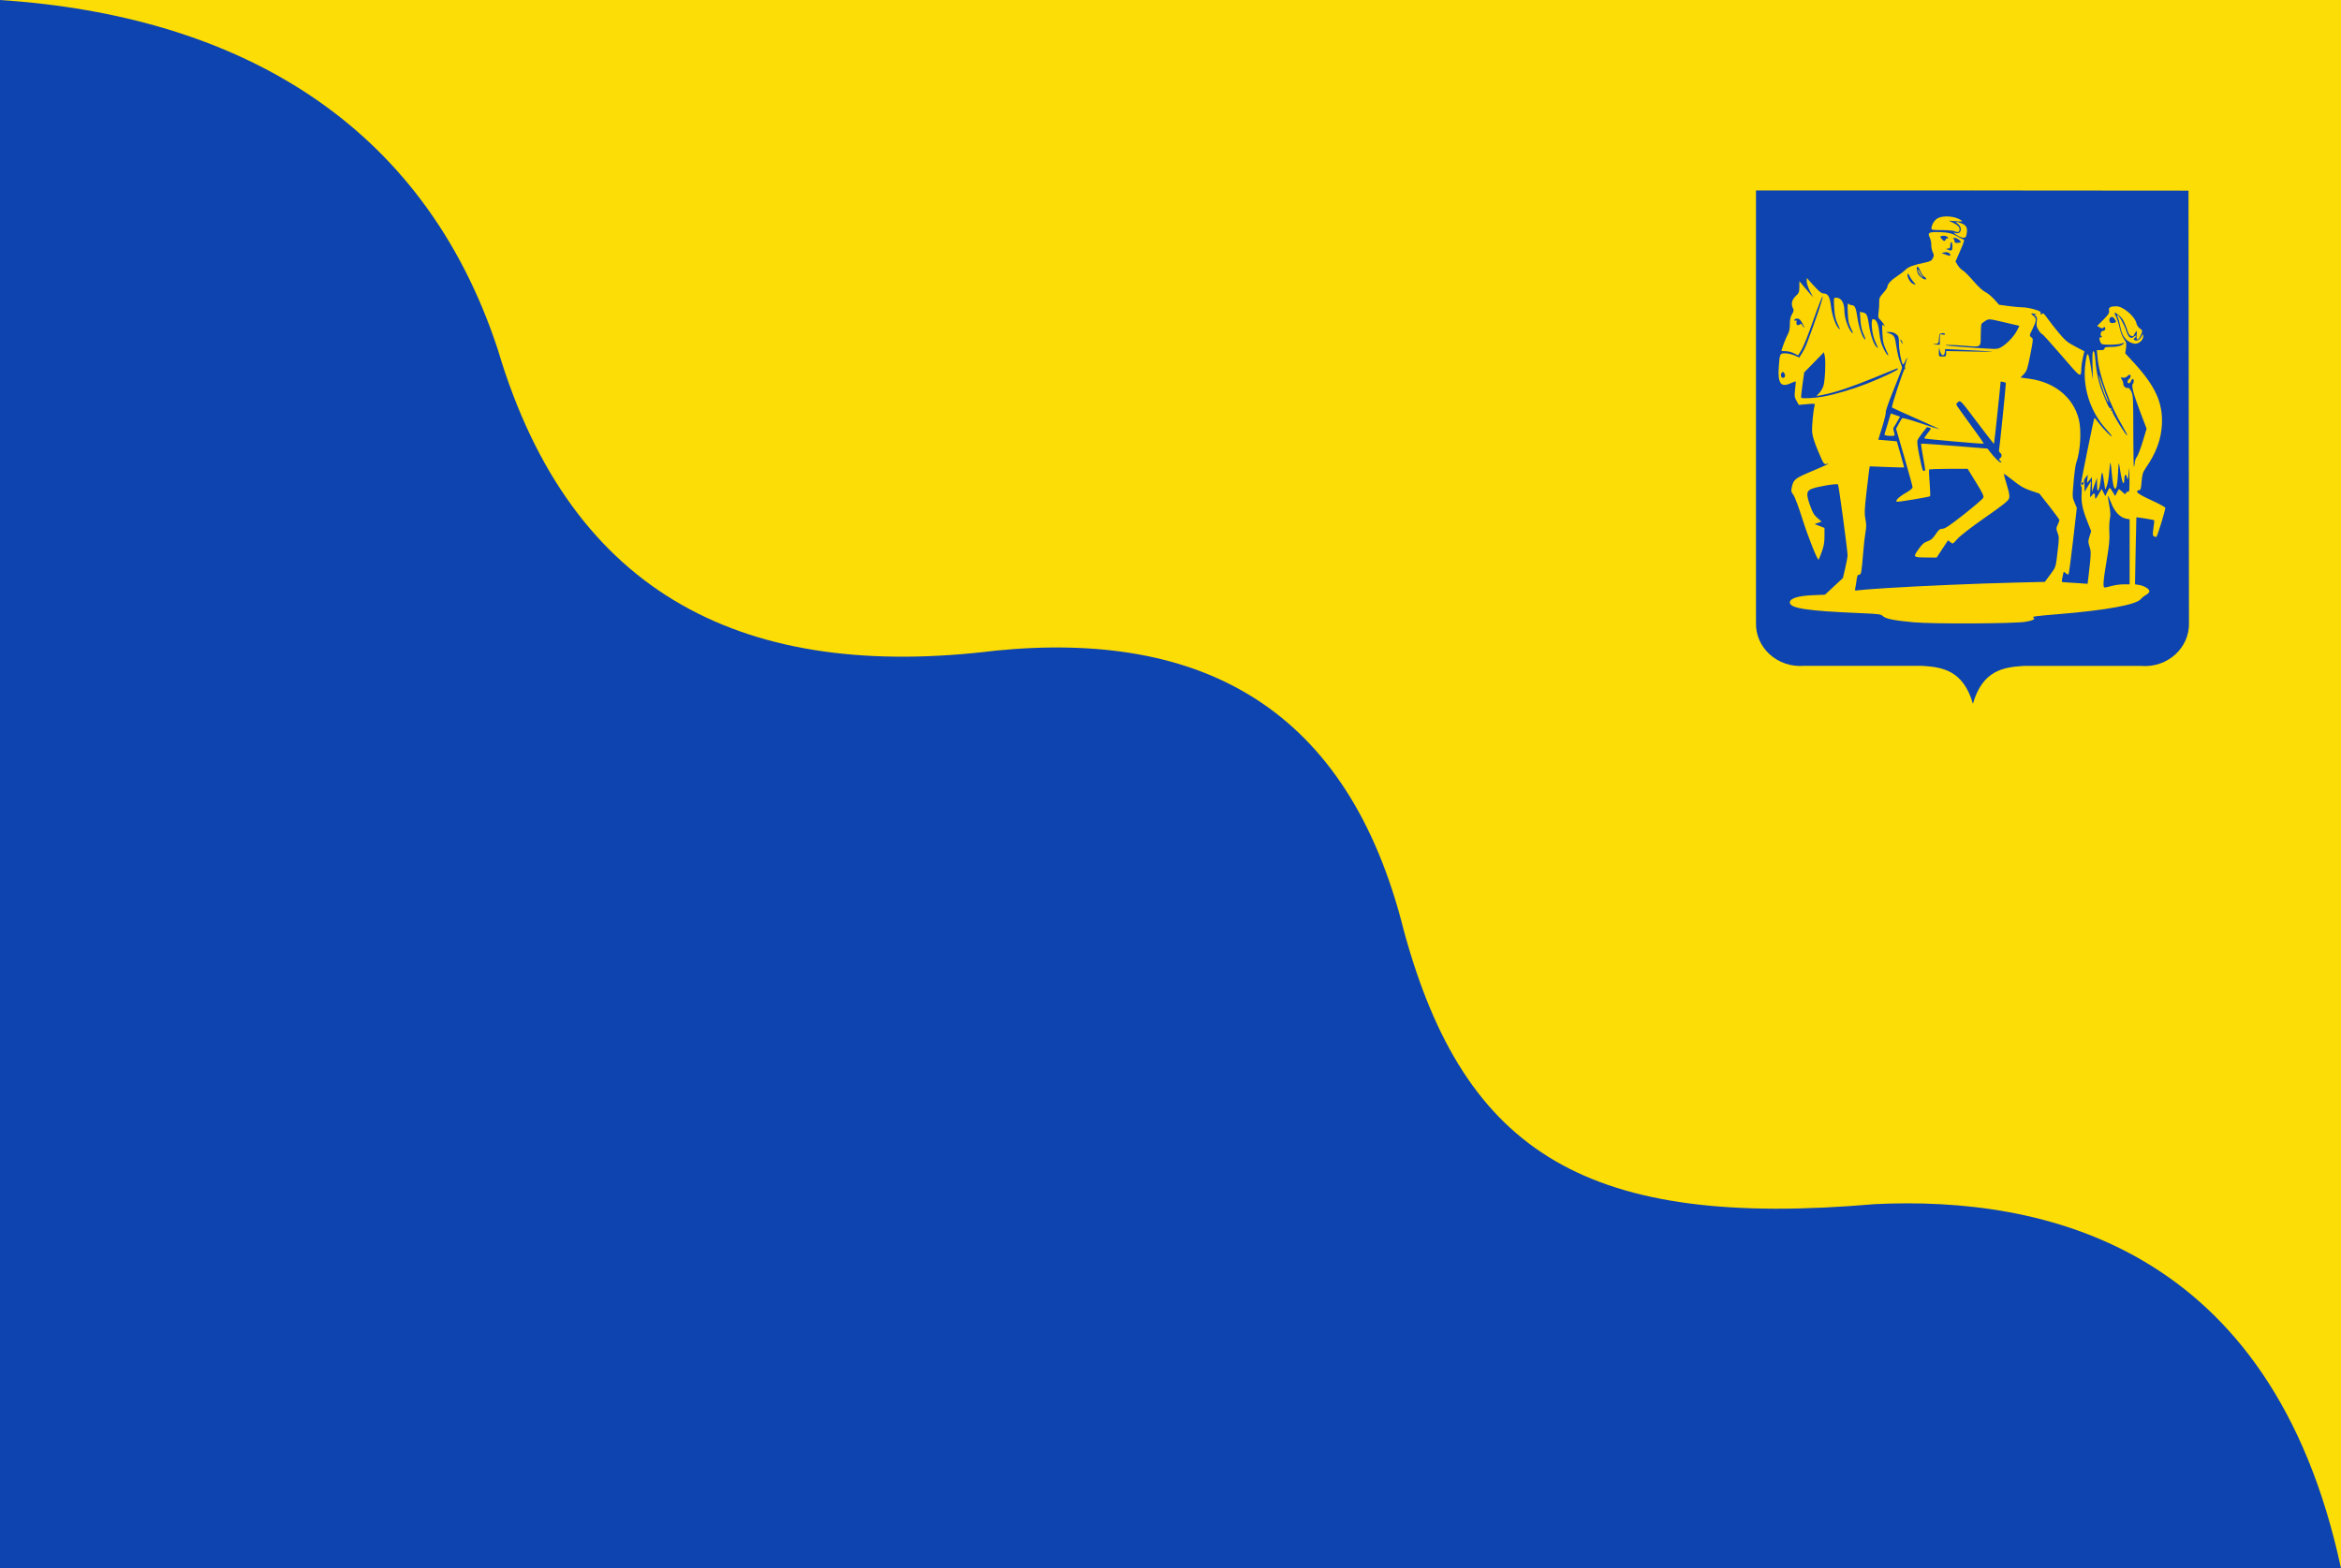
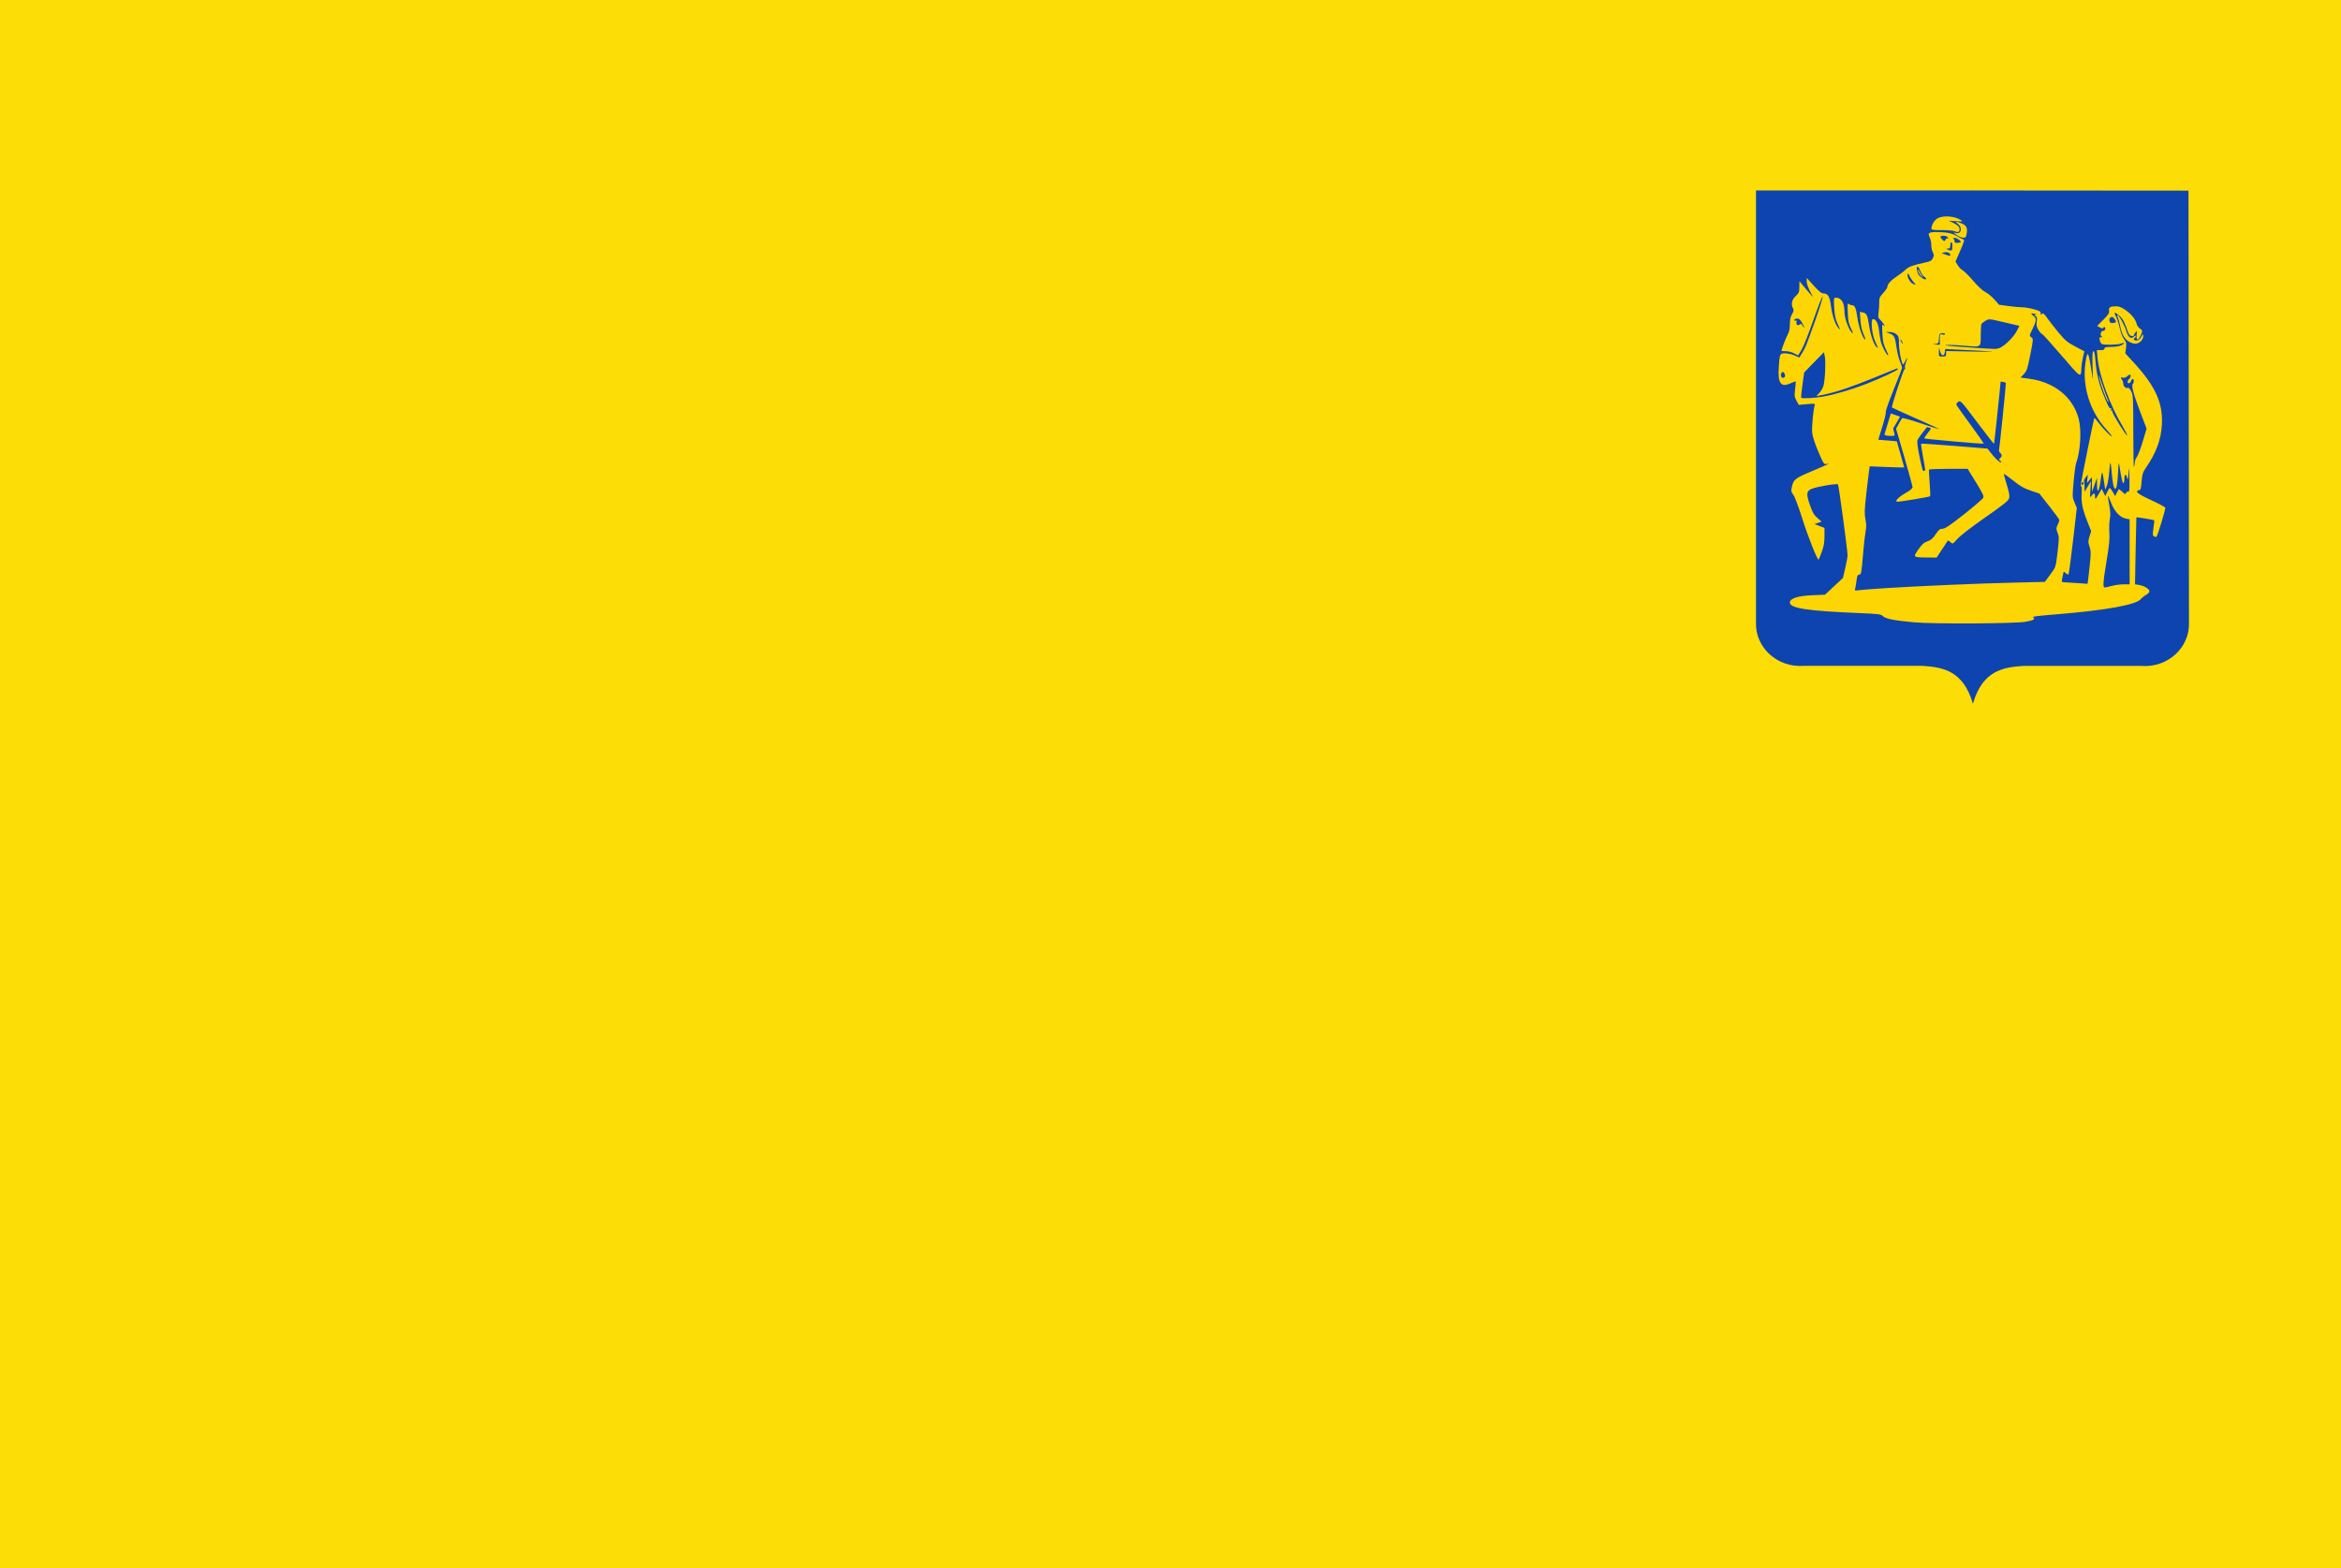
<svg xmlns="http://www.w3.org/2000/svg" xmlns:ns1="http://www.inkscape.org/namespaces/inkscape" xmlns:ns2="http://sodipodi.sourceforge.net/DTD/sodipodi-0.dtd" width="486.894" height="326.279" id="svg6099" version="1.1" ns1:version="0.48.4 r9939" ns2:docname="Nieuw document 31">
  <defs id="defs6101" />
  <ns2:namedview id="base" pagecolor="#ffffff" bordercolor="#666666" borderopacity="1.0" ns1:pageopacity="0.0" ns1:pageshadow="2" ns1:zoom="0.98994949" ns1:cx="275.41839" ns1:cy="40.345452" ns1:document-units="px" ns1:current-layer="layer1" showgrid="false" fit-margin-top="0" fit-margin-left="0" fit-margin-right="0" fit-margin-bottom="0" ns1:window-width="1600" ns1:window-height="837" ns1:window-x="-8" ns1:window-y="-8" ns1:window-maximized="1" />
  <g ns1:label="Laag 1" ns1:groupmode="layer" id="layer1" transform="translate(-65.125,-163.508)">
    <rect style="fill:#fcdd05;fill-opacity:1;fill-rule:evenodd;stroke:none" id="rect4881" width="486.893" height="326.279" x="65.125" y="163.508" />
-     <path style="fill:#0e44af;fill-opacity:1;stroke:none" d="m 65.125,163.508 0,326.279 486.894,0 c -14.403,-67.277 -62.024,-77.452 -96.975,-75.761 -59.361,5.14 -85.279,-10.111 -97.985,-57.074 -11.585,-46.181 -41.866,-62.336 -84.853,-58.084 -51.495,6.384 -88.208,-10.962 -103.541,-62.629 -15.573,-47.477 -54.291,-69.476 -103.541,-72.731 z" id="path4883" ns1:connector-curvature="0" ns2:nodetypes="cccccccc" />
    <path ns1:connector-curvature="0" ns2:nodetypes="cccccccc" id="path2830-8" d="m 475.451,203.133 -45.105,0 0,89.94 c -0.149,5.122 4.402,9.423 10.042,8.957 l 12.693,0 11.772,0 c 4.383,0.262 8.592,1.007 10.597,7.837 1.813,-36.218 1.933,-71.839 0,-106.734 z" style="fill:#0e44af;fill-opacity:1;stroke:#000000;stroke-width:0.572px;stroke-linecap:butt;stroke-linejoin:miter;stroke-opacity:0" />
    <path ns1:connector-curvature="0" ns2:nodetypes="cccccccscc" id="path2830-1-1" d="m 475.341,203.133 44.959,0.036 0.099,89.923 c 0.148,5.122 -4.385,9.423 -10.003,8.957 l -12.643,0 -11.726,0 c -4.366,0.262 -8.558,1.007 -10.555,7.837 -0.815,-34.073 6.206,-39.59 -0.034,0.015 -0.26,1.649 -0.035,-105.099 -0.098,-106.768 z" style="fill:#0e44af;fill-opacity:1;stroke:#000000;stroke-width:0.572px;stroke-linecap:butt;stroke-linejoin:miter;stroke-opacity:0" />
    <path style="fill:#fdd503;fill-opacity:1" d="m 463.236,292.983 c -4.113,-0.371 -5.947,-0.737 -6.498,-1.299 -0.385,-0.393 -0.883,-0.457 -4.818,-0.62 -10.903,-0.454 -14.53,-1.005 -14.53,-2.207 0,-0.848 1.667,-1.386 4.687,-1.513 l 2.619,-0.11 1.863,-1.736 1.863,-1.736 0.485,-2.069 c 0.267,-1.138 0.485,-2.32 0.486,-2.626 0,-1.064 -1.827,-14.575 -1.998,-14.776 -0.205,-0.241 -4.286,0.443 -5.457,0.914 -1.116,0.449 -1.184,1.082 -0.369,3.405 0.531,1.514 0.839,2.044 1.544,2.658 l 0.88,0.767 -0.734,0.252 -0.734,0.252 1.031,0.402 1.031,0.402 0,1.723 c 0,1.311 -0.135,2.089 -0.564,3.252 -0.31,0.841 -0.602,1.567 -0.648,1.614 -0.228,0.233 -2.207,-4.728 -3.391,-8.5 -0.757,-2.412 -1.563,-4.557 -1.863,-4.957 -0.465,-0.622 -0.504,-0.816 -0.325,-1.626 0.352,-1.598 0.635,-1.82 4.258,-3.348 3.296,-1.389 3.954,-1.717 2.904,-1.449 -0.462,0.118 -0.592,-0.086 -1.661,-2.607 -0.764,-1.801 -1.198,-3.158 -1.27,-3.973 -0.1,-1.123 0.222,-4.626 0.517,-5.627 0.111,-0.378 0,-0.396 -1.592,-0.254 l -1.712,0.152 -0.475,-0.862 c -0.425,-0.772 -0.455,-1.023 -0.286,-2.412 0.104,-0.853 0.161,-1.578 0.128,-1.612 -0.033,-0.034 -0.53,0.15 -1.103,0.409 -1.97,0.889 -2.64,-0.006 -2.43,-3.246 0.19,-2.933 0.222,-3.004 1.341,-3.004 0.516,0 1.389,0.197 1.939,0.438 l 1.001,0.438 0.571,-0.923 c 0.725,-1.172 0.824,-1.418 2.805,-6.98 0.905,-2.542 1.57,-4.701 1.476,-4.796 -0.094,-0.096 -0.955,2.092 -1.913,4.861 -0.959,2.769 -2.068,5.567 -2.467,6.218 l -0.724,1.183 -0.849,-0.442 c -0.467,-0.243 -1.245,-0.442 -1.73,-0.442 -0.485,0 -0.881,-0.034 -0.881,-0.076 0,-0.31 0.96,-2.82 1.311,-3.426 0.305,-0.528 0.434,-1.153 0.434,-2.102 0,-0.976 0.125,-1.558 0.449,-2.092 0.349,-0.577 0.398,-0.838 0.218,-1.18 -0.467,-0.891 -0.276,-1.812 0.533,-2.568 0.689,-0.644 0.764,-0.831 0.773,-1.921 l 0.012,-1.208 0.808,0.992 c 0.444,0.546 1.088,1.296 1.43,1.669 l 0.622,0.677 -0.676,-1.276 c -0.378,-0.713 -0.672,-1.597 -0.667,-2.002 l 0.012,-0.726 1.463,1.616 c 1.097,1.212 1.604,1.615 2.029,1.613 0.898,-0.004 1.304,0.671 1.533,2.552 0.233,1.915 0.875,3.853 1.526,4.612 0.496,0.578 0.479,0.499 -0.225,-1.048 -0.369,-0.812 -0.537,-1.669 -0.62,-3.171 -0.111,-2.008 -0.102,-2.058 0.367,-2.058 1.134,0 1.753,1.016 1.762,2.892 0.012,1.402 0.893,3.822 1.628,4.444 0.224,0.19 0.135,-0.136 -0.247,-0.906 -0.493,-0.995 -0.611,-1.566 -0.684,-3.315 -0.072,-1.733 -0.037,-2.064 0.196,-1.836 0.157,0.153 0.449,0.278 0.65,0.278 0.617,0 0.86,0.541 1.16,2.591 0.292,1.988 1.014,4.075 1.573,4.549 0.168,0.142 0.051,-0.307 -0.263,-1.006 -0.393,-0.875 -0.603,-1.8 -0.684,-3.006 l -0.117,-1.743 0.568,0.111 c 0.847,0.165 1.017,0.507 1.337,2.679 0.302,2.05 1.004,4.054 1.594,4.551 0.186,0.157 0.294,0.185 0.239,0.063 -0.054,-0.122 -0.325,-0.723 -0.601,-1.335 -0.638,-1.415 -0.926,-4.561 -0.417,-4.561 0.655,0 1.09,0.847 1.278,2.491 0.103,0.894 0.276,1.929 0.385,2.299 0.274,0.933 1.071,2.49 1.372,2.679 0.137,0.086 0.208,0.068 0.157,-0.041 -1.041,-2.231 -1.123,-2.528 -1.224,-4.422 -0.103,-1.92 -0.091,-1.986 0.295,-1.669 0.329,0.27 0.316,0.204 -0.07,-0.357 -0.26,-0.378 -0.631,-0.822 -0.825,-0.986 -0.283,-0.24 -0.321,-0.52 -0.192,-1.426 0.088,-0.62 0.146,-1.558 0.128,-2.083 -0.028,-0.827 0.085,-1.085 0.836,-1.916 0.477,-0.528 0.868,-1.111 0.868,-1.295 0,-0.546 0.787,-1.405 2.013,-2.199 0.632,-0.409 1.426,-1.021 1.764,-1.359 0.603,-0.604 1.626,-0.976 4.12,-1.498 1.018,-0.213 1.3,-0.374 1.549,-0.883 0.262,-0.536 0.26,-0.708 -0.016,-1.245 -0.176,-0.343 -0.315,-1.025 -0.308,-1.515 0.012,-0.49 -0.136,-1.182 -0.316,-1.538 -0.523,-1.031 -0.182,-1.216 2.092,-1.137 1.866,0.065 2.65,0.274 3.933,1.05 0.3,0.181 0.713,0.382 0.919,0.447 0.329,0.103 0.255,0.39 -0.606,2.372 l -0.98,2.254 0.464,0.765 c 0.255,0.421 0.724,0.905 1.042,1.075 0.318,0.171 1.313,1.164 2.21,2.209 0.99,1.153 1.96,2.05 2.468,2.284 0.461,0.212 1.297,0.897 1.859,1.522 l 1.022,1.137 1.988,0.269 c 1.093,0.148 2.418,0.269 2.945,0.269 0.526,0 1.595,0.187 2.374,0.414 1.149,0.335 1.404,0.491 1.344,0.822 -0.06,0.337 -0.018,0.361 0.248,0.136 0.268,-0.227 0.459,-0.077 1.146,0.902 0.453,0.646 1.519,2.008 2.368,3.027 1.332,1.599 1.802,1.989 3.432,2.848 l 1.888,0.995 -0.297,1.268 c -0.164,0.698 -0.31,1.669 -0.327,2.159 -0.074,2.207 0,2.25 -4.127,-2.559 -2.098,-2.447 -3.913,-4.45 -4.035,-4.452 -0.122,-0.002 -0.454,-0.368 -0.737,-0.814 -0.416,-0.655 -0.491,-0.996 -0.387,-1.769 0.103,-0.764 0.052,-1.003 -0.248,-1.181 -0.344,-0.204 -0.339,-0.227 0.06,-0.257 0.289,-0.022 0.216,-0.085 -0.218,-0.188 -0.882,-0.208 -0.938,-0.108 -0.251,0.443 0.679,0.545 0.635,0.963 -0.299,2.879 -0.591,1.211 -0.592,1.227 -0.164,1.563 0.43,0.337 0.429,0.361 -0.217,3.632 -0.583,2.951 -0.721,3.368 -1.336,4.014 l -0.685,0.721 1.847,0.252 c 5.253,0.717 9.101,3.869 10.258,8.404 0.6,2.348 0.336,6.78 -0.542,9.12 -0.137,0.364 -0.376,2.114 -0.532,3.888 -0.277,3.151 -0.272,3.252 0.192,4.339 l 0.475,1.112 -0.788,6.837 c -0.433,3.76 -0.855,6.905 -0.937,6.989 -0.082,0.084 -0.342,-0.025 -0.576,-0.242 -0.412,-0.381 -0.431,-0.376 -0.533,0.131 -0.058,0.289 -0.163,0.801 -0.233,1.137 -0.117,0.566 -0.074,0.613 0.586,0.633 0.392,0.011 1.612,0.087 2.712,0.167 l 1.998,0.146 0.115,-0.779 c 0.063,-0.428 0.233,-1.941 0.377,-3.362 0.228,-2.241 0.218,-2.718 -0.079,-3.605 -0.31,-0.928 -0.31,-1.123 0,-2.117 l 0.343,-1.095 -0.79,-1.991 c -1.025,-2.582 -1.316,-4.028 -1.185,-5.888 0.058,-0.832 0.029,-1.463 -0.066,-1.403 -0.095,0.06 -0.132,-0.218 -0.082,-0.617 0.115,-0.923 2.689,-13.569 2.78,-13.663 0.038,-0.038 0.424,0.404 0.859,0.982 0.901,1.2 2.782,3.128 2.782,2.852 0,-0.101 -0.537,-0.775 -1.193,-1.498 -3.354,-3.696 -4.974,-8.869 -4.299,-13.73 0.375,-2.702 0.592,-2.532 1.147,0.898 l 0.408,2.516 -0.079,-2.948 c -0.059,-2.235 -0.013,-2.948 0.191,-2.948 0.182,0 0.317,0.623 0.414,1.918 0.189,2.502 0.672,4.62 1.579,6.914 0.981,2.483 1.372,3.223 1.619,3.067 0.117,-0.074 0.144,0.034 0.063,0.252 -0.097,0.257 -0.062,0.33 0.109,0.223 0.157,-0.099 0.21,-0.045 0.14,0.141 -0.115,0.304 2.907,5.184 3.093,4.994 0.056,-0.056 -0.347,-0.855 -0.894,-1.774 -2.758,-4.634 -4.923,-10.565 -5.278,-14.456 l -0.137,-1.502 0.795,0 c 0.561,0 0.795,-0.098 0.795,-0.334 0,-0.263 0.304,-0.334 1.429,-0.334 0.873,0 1.687,-0.136 2.092,-0.35 0.795,-0.419 0.708,-0.646 -0.124,-0.324 -0.677,0.263 -3.598,0.304 -3.979,0.056 -0.141,-0.091 -0.323,-0.44 -0.405,-0.775 -0.123,-0.5 -0.077,-0.61 0.255,-0.613 0.311,-0.003 0.336,-0.048 0.11,-0.195 -0.367,-0.237 -0.131,-1.137 0.298,-1.137 0.385,0 0.612,-0.374 0.42,-0.691 -0.106,-0.176 -0.195,-0.17 -0.312,0.022 -0.125,0.207 -0.294,0.198 -0.737,-0.038 l -0.574,-0.307 1.297,-1.309 c 1.099,-1.11 1.279,-1.4 1.179,-1.909 -0.128,-0.651 0.259,-0.876 1.514,-0.882 1.401,-0.007 3.878,2.106 4.195,3.579 0.078,0.363 0.379,0.818 0.668,1.012 0.622,0.416 0.637,0.551 0.174,1.546 -0.509,1.094 -0.941,0.994 -0.812,-0.189 0.097,-0.887 0.082,-0.919 -0.239,-0.514 -0.188,0.238 -0.342,0.52 -0.342,0.627 0,0.107 -0.217,0.163 -0.483,0.124 -0.341,-0.05 -0.572,-0.333 -0.785,-0.961 -0.652,-1.918 -1.018,-2.606 -1.722,-3.237 -0.963,-0.863 -1.294,-0.834 -0.763,0.067 0.235,0.398 0.587,1.466 0.783,2.374 0.213,0.986 0.583,1.954 0.919,2.402 0.495,0.662 0.544,0.883 0.413,1.856 l -0.149,1.104 1.638,1.776 c 4.607,4.996 6.203,8.467 5.982,13.014 -0.151,3.108 -1.197,5.934 -3.353,9.061 -0.621,0.901 -0.744,1.302 -0.87,2.837 -0.128,1.566 -0.198,1.788 -0.567,1.788 -0.282,0 -0.397,0.127 -0.348,0.386 0.048,0.254 1.061,0.839 2.961,1.709 1.588,0.728 2.888,1.43 2.888,1.562 0,0.559 -1.672,5.997 -1.863,6.059 -0.115,0.037 -0.349,-0.023 -0.521,-0.133 -0.258,-0.166 -0.272,-0.463 -0.083,-1.721 0.126,-0.836 0.192,-1.562 0.147,-1.614 -0.075,-0.087 -3.648,-0.669 -3.703,-0.604 -0.013,0.016 -0.082,3.158 -0.153,6.982 l -0.129,6.952 0.846,0.138 c 1.132,0.185 2.236,0.886 2.146,1.364 -0.039,0.207 -0.361,0.529 -0.716,0.717 -0.355,0.188 -0.826,0.564 -1.046,0.837 -0.971,1.2 -7.175,2.336 -17.281,3.165 -4.638,0.381 -5.427,0.488 -5.101,0.694 0.512,0.323 -0.052,0.624 -1.666,0.889 -2.359,0.387 -19.143,0.465 -23.115,0.107 z m -5.671,-7.13 c 6.972,-0.442 18.826,-0.948 26.571,-1.134 l 6.287,-0.152 1.081,-1.456 c 1.236,-1.665 1.179,-1.483 1.603,-5.118 0.29,-2.484 0.287,-2.827 -0.029,-3.635 -0.322,-0.821 -0.322,-0.952 0.012,-1.659 0.197,-0.422 0.358,-0.867 0.358,-0.989 0,-0.122 -0.938,-1.414 -2.084,-2.871 l -2.084,-2.649 -1.787,-0.603 c -1.414,-0.477 -2.186,-0.923 -3.696,-2.133 -1.05,-0.841 -1.908,-1.44 -1.908,-1.33 0,0.11 0.29,1.161 0.645,2.336 0.518,1.715 0.602,2.263 0.426,2.776 -0.168,0.491 -1.319,1.407 -4.952,3.936 -2.809,1.956 -5.144,3.755 -5.744,4.426 -1.007,1.126 -1.012,1.129 -1.474,0.705 -0.255,-0.234 -0.497,-0.384 -0.538,-0.334 -0.041,0.05 -0.584,0.867 -1.205,1.816 l -1.13,1.724 -2.011,-0.015 c -2.914,-0.023 -2.937,-0.044 -1.778,-1.69 0.765,-1.086 1.159,-1.437 1.893,-1.684 0.715,-0.241 1.102,-0.574 1.691,-1.457 0.636,-0.954 0.875,-1.146 1.434,-1.152 0.521,-0.006 1.516,-0.675 4.471,-3.005 2.09,-1.648 3.887,-3.197 3.994,-3.441 0.156,-0.356 -0.149,-1.001 -1.526,-3.232 l -1.721,-2.788 -3.968,0 c -2.182,-2.2e-4 -4.006,0.075 -4.053,0.166 -0.047,0.092 0,1.35 0.118,2.796 0.112,1.446 0.155,2.679 0.094,2.741 -0.152,0.155 -6.522,1.214 -6.865,1.141 -0.531,-0.112 0.338,-0.994 1.804,-1.83 0.887,-0.506 1.418,-0.951 1.415,-1.188 0,-0.208 -0.775,-3.032 -1.717,-6.275 l -1.714,-5.896 0.547,-1.001 c 0.301,-0.551 0.623,-1.088 0.717,-1.193 0.093,-0.106 1.823,0.37 3.843,1.057 2.02,0.687 3.771,1.246 3.891,1.243 0.12,-0.003 -2.019,-0.992 -4.754,-2.198 -2.735,-1.206 -5.027,-2.249 -5.094,-2.317 -0.169,-0.172 2.334,-7.792 2.622,-7.983 0.129,-0.085 0.17,-0.219 0.093,-0.298 -0.077,-0.079 0,-0.547 0.17,-1.041 0.419,-1.212 0.362,-1.366 -0.116,-0.318 -0.215,0.471 -0.451,0.76 -0.523,0.641 -0.353,-0.583 -0.795,-2.978 -0.795,-4.31 0,-1.35 -0.056,-1.539 -0.575,-1.956 -0.356,-0.285 -0.875,-0.455 -1.363,-0.444 l -0.789,0.017 0.699,0.261 c 1.064,0.397 1.185,0.623 1.504,2.816 0.163,1.118 0.494,2.491 0.737,3.049 0.242,0.559 0.441,1.133 0.441,1.276 0,0.143 -0.788,2.197 -1.75,4.563 -0.963,2.367 -1.7,4.465 -1.64,4.662 0.061,0.197 -0.267,1.576 -0.729,3.063 l -0.838,2.704 1.933,0.156 c 1.063,0.086 1.933,0.172 1.933,0.192 0,0.02 0.344,1.227 0.763,2.682 0.42,1.456 0.763,2.68 0.763,2.72 0,0.041 -1.612,0.009 -3.583,-0.07 l -3.583,-0.144 -0.124,0.757 c -0.069,0.417 -0.33,2.606 -0.582,4.864 -0.389,3.497 -0.417,4.298 -0.19,5.392 0.201,0.967 0.208,1.603 0.028,2.568 -0.131,0.706 -0.342,2.534 -0.467,4.064 -0.374,4.564 -0.433,4.895 -0.871,4.895 -0.303,0 -0.42,0.254 -0.537,1.168 -0.082,0.642 -0.205,1.4 -0.274,1.684 -0.116,0.479 -0.072,0.507 0.612,0.388 0.405,-0.07 3.092,-0.277 5.971,-0.459 z m 0.472,-31.663 c -0.702,-0.046 -1.023,-0.157 -0.961,-0.334 0.052,-0.146 0.367,-1.181 0.7,-2.3 l 0.606,-2.035 0.961,0.334 0.961,0.334 -0.582,1.033 c -0.32,0.568 -0.658,1.12 -0.751,1.225 -0.093,0.105 -0.071,0.479 0.048,0.83 0.12,0.351 0.185,0.716 0.144,0.81 -0.041,0.094 -0.549,0.141 -1.129,0.103 z m 46.312,31.218 c 0.66,-0.181 1.764,-0.33 2.454,-0.331 l 1.254,-0.003 0,-6.761 0,-6.761 -0.776,-0.149 c -1.213,-0.232 -2.374,-1.466 -3.061,-3.252 -0.327,-0.85 -0.629,-1.511 -0.671,-1.469 -0.042,0.043 0.077,0.905 0.266,1.917 0.257,1.382 0.288,2.096 0.126,2.872 -0.118,0.568 -0.164,1.833 -0.102,2.812 0.088,1.377 -0.039,2.695 -0.561,5.819 -0.738,4.42 -0.825,5.641 -0.402,5.637 0.15,-0.002 0.812,-0.15 1.472,-0.331 z m -2.7,-19.161 0.59,-1.027 0.379,0.747 0.379,0.747 0.389,-0.833 c 0.214,-0.458 0.46,-0.833 0.545,-0.833 0.086,0 0.372,0.373 0.636,0.83 l 0.48,0.83 0.334,-0.663 c 0.184,-0.365 0.371,-0.706 0.416,-0.758 0.046,-0.052 0.373,0.189 0.728,0.536 0.567,0.554 0.663,0.585 0.789,0.249 0.079,-0.21 0.278,-0.329 0.443,-0.265 0.245,0.096 0.292,-0.396 0.26,-2.713 -0.035,-2.55 -0.053,-2.665 -0.175,-1.161 -0.117,1.446 -0.16,1.573 -0.314,0.949 -0.222,-0.897 -0.561,-0.731 -0.561,0.275 0,0.414 -0.086,0.807 -0.191,0.873 -0.18,0.113 -0.442,-1.004 -0.831,-3.543 -0.152,-0.994 -0.184,-0.84 -0.3,1.453 -0.071,1.411 -0.233,2.754 -0.359,2.984 -0.22,0.401 -0.24,0.399 -0.483,-0.066 -0.14,-0.266 -0.34,-1.492 -0.445,-2.724 -0.105,-1.232 -0.237,-2.288 -0.294,-2.345 -0.057,-0.058 -0.174,0.827 -0.26,1.966 -0.087,1.139 -0.308,2.421 -0.493,2.849 l -0.336,0.779 -0.181,-1.224 c -0.43,-2.905 -0.462,-2.939 -0.754,-0.809 -0.343,2.501 -0.737,3.029 -0.761,1.02 l -0.017,-1.435 -0.511,1.446 -0.511,1.446 -0.017,-1.514 -0.017,-1.514 -0.505,0.599 -0.505,0.599 0.082,-0.865 0.082,-0.865 -0.446,0.556 c -0.245,0.306 -0.399,0.69 -0.341,0.853 0.058,0.163 0.106,0.714 0.109,1.224 l 0,0.927 0.667,-1.112 0.667,-1.112 -0.122,1.78 c -0.115,1.678 -0.102,1.751 0.228,1.279 0.459,-0.655 0.734,-0.635 0.734,0.056 0,0.306 0.045,0.556 0.1,0.556 0.054,0 0.365,-0.462 0.69,-1.027 z m -3.189,-2.212 c 0,-0.191 -0.098,-0.285 -0.218,-0.209 -0.12,0.076 -0.218,0.232 -0.218,0.347 0,0.115 0.098,0.209 0.218,0.209 0.12,0 0.218,-0.156 0.218,-0.347 z m -32.933,-2.824 c 0,-0.153 -0.207,-1.409 -0.462,-2.792 -0.255,-1.383 -0.424,-2.554 -0.376,-2.604 0.048,-0.049 3.176,0.161 6.951,0.467 l 6.863,0.557 0.544,0.712 c 0.915,1.197 1.905,2.159 2.215,2.151 0.205,-0.005 0.177,-0.098 -0.09,-0.304 -0.34,-0.263 -0.346,-0.329 -0.054,-0.576 0.422,-0.357 0.419,-0.762 -0.012,-1.123 -0.186,-0.157 -0.277,-0.444 -0.203,-0.639 0.099,-0.262 1.395,-12.981 1.41,-13.844 0,-0.077 -0.243,-0.189 -0.543,-0.247 -0.3,-0.059 -0.545,-0.084 -0.545,-0.057 0,0.442 -1.323,12.882 -1.376,12.936 -0.041,0.042 -1.62,-1.983 -3.51,-4.499 -3.337,-4.443 -3.45,-4.565 -3.91,-4.243 -0.261,0.182 -0.448,0.442 -0.417,0.577 0.031,0.135 1.345,1.998 2.921,4.14 1.575,2.142 2.825,3.934 2.777,3.983 -0.11,0.113 -12.227,-0.955 -12.358,-1.089 -0.053,-0.054 0.262,-0.547 0.702,-1.094 0.768,-0.957 0.781,-1.001 0.335,-1.145 -0.255,-0.083 -0.486,-0.116 -0.513,-0.074 -0.027,0.042 -0.448,0.577 -0.936,1.188 -0.488,0.612 -0.952,1.326 -1.032,1.587 -0.08,0.261 0.105,1.662 0.41,3.115 0.648,3.087 0.682,3.197 0.978,3.197 0.124,0 0.226,-0.125 0.227,-0.278 z m 43.605,-1.527 c 0.012,-0.32 0.203,-0.826 0.433,-1.124 0.23,-0.298 0.779,-1.738 1.22,-3.201 l 0.802,-2.658 -1.339,-3.523 c -1.407,-3.702 -1.865,-5.452 -1.522,-5.811 0.28,-0.292 0.255,-1.012 -0.036,-1.012 -0.131,0 -0.29,0.2 -0.352,0.445 -0.128,0.5 -0.718,0.614 -0.718,0.138 0,-0.169 0.147,-0.431 0.327,-0.583 0.361,-0.306 0.443,-0.89 0.125,-0.89 -0.111,0 -0.36,0.161 -0.553,0.358 -0.207,0.211 -0.568,0.316 -0.878,0.255 -0.494,-0.096 -0.507,-0.074 -0.21,0.359 0.174,0.254 0.317,0.686 0.317,0.961 0,0.511 0.571,0.97 1.007,0.81 0.134,-0.049 0.428,0.289 0.654,0.753 0.378,0.776 0.411,1.448 0.411,8.455 0,4.187 0.067,7.441 0.148,7.231 0.082,-0.21 0.155,-0.643 0.164,-0.963 z m -64.748,-13.682 c 2.327,-0.405 6.11,-1.525 9.028,-2.674 3.114,-1.226 6.442,-2.79 6.442,-3.028 0,-0.12 -0.123,-0.168 -0.273,-0.108 -0.15,0.061 -2.236,0.912 -4.635,1.892 -4.656,1.901 -7.746,2.947 -10.32,3.493 -0.877,0.186 -1.631,0.338 -1.674,0.338 -0.042,0 0.2,-0.283 0.539,-0.629 0.339,-0.346 0.736,-1.022 0.881,-1.502 0.336,-1.112 0.518,-5.062 0.283,-6.161 l -0.179,-0.839 -2.053,2.104 -2.053,2.104 -0.363,2.575 c -0.2,1.416 -0.314,2.624 -0.255,2.685 0.223,0.227 2.648,0.097 4.631,-0.248 z m -8.015,-4.182 c 0.064,-0.172 0,-0.481 -0.152,-0.688 -0.234,-0.327 -0.303,-0.334 -0.534,-0.05 -0.307,0.378 -0.123,1.05 0.288,1.05 0.154,0 0.333,-0.14 0.398,-0.312 z m 33.518,-4.709 0,-0.571 5.835,0.11 c 5.799,0.109 4.941,0.006 -3.257,-0.392 l -2.766,-0.134 -0.069,0.61 c -0.108,0.953 -0.711,0.891 -0.983,-0.101 l -0.231,-0.843 -0.028,0.946 c -0.028,0.938 -0.022,0.946 0.736,0.946 0.674,0 0.763,-0.067 0.763,-0.571 z m 11.86,-1.635 c 1.165,-0.818 2.389,-2.192 2.949,-3.311 l 0.433,-0.865 -3.162,-0.743 c -3.141,-0.738 -3.166,-0.74 -3.858,-0.33 -0.383,0.227 -0.769,0.521 -0.857,0.653 -0.088,0.132 -0.162,1.204 -0.164,2.383 0,2.578 0.145,2.48 -3.355,2.185 -2.454,-0.207 -4.469,-0.241 -3.82,-0.065 0.38,0.104 8.129,0.664 9.859,0.713 0.834,0.024 1.242,-0.104 1.975,-0.619 z m -13.169,-1.378 c 0,-1.101 0.017,-1.132 0.545,-0.997 0.331,0.085 0.545,0.045 0.545,-0.102 0,-0.133 -0.27,-0.21 -0.6,-0.171 -0.548,0.064 -0.606,0.16 -0.666,1.114 -0.063,0.99 -0.102,1.048 -0.763,1.133 -0.673,0.086 -0.668,0.09 0.121,0.124 l 0.818,0.035 0,-1.137 z m -7.852,0.469 c -0.128,-0.245 -0.282,-0.445 -0.342,-0.445 -0.06,0 0,0.2 0.124,0.445 0.128,0.245 0.282,0.445 0.342,0.445 0.06,0 0,-0.2 -0.124,-0.445 z m -20.763,-3.838 c -0.381,-0.704 -0.645,-0.946 -1.034,-0.946 -0.287,0 -0.564,0.125 -0.614,0.278 -0.057,0.172 0.035,0.229 0.239,0.149 0.243,-0.095 0.3,-0.015 0.217,0.308 -0.139,0.54 0.275,0.838 0.683,0.492 0.237,-0.201 0.354,-0.157 0.543,0.203 0.133,0.253 0.294,0.459 0.359,0.459 0.065,0 -0.112,-0.426 -0.394,-0.946 z m 65.257,-0.318 c 0,-0.236 -0.574,-0.962 -0.761,-0.962 -0.435,0 -0.686,0.325 -0.601,0.779 0.081,0.431 0.222,0.526 0.731,0.489 0.347,-0.025 0.631,-0.163 0.631,-0.307 z m -42.122,-8.248 c -0.3,-0.337 -0.678,-0.912 -0.841,-1.279 -0.22,-0.495 -0.318,-0.571 -0.382,-0.293 -0.124,0.545 0.54,1.73 1.098,1.959 0.712,0.292 0.717,0.278 0.125,-0.387 z m 2.644,-0.67 c 0,-0.093 -0.198,-0.295 -0.44,-0.449 -0.242,-0.154 -0.596,-0.679 -0.787,-1.166 -0.191,-0.487 -0.435,-0.886 -0.542,-0.886 -0.288,0 -0.222,0.923 0.11,1.533 0.38,0.7 1.659,1.446 1.659,0.968 z m -1.293,-0.862 c -0.249,-0.322 -0.444,-0.748 -0.434,-0.946 0.012,-0.224 0.114,-0.14 0.273,0.22 0.14,0.319 0.39,0.744 0.554,0.946 0.165,0.201 0.245,0.366 0.179,0.366 -0.065,0 -0.323,-0.264 -0.572,-0.586 z m 6.309,-4.059 c 0,-0.42 -0.629,-0.71 -1.213,-0.56 l -0.601,0.154 0.744,0.274 c 0.959,0.354 1.071,0.367 1.071,0.132 z m 0.436,-1.807 c 0,-0.489 -0.098,-0.89 -0.218,-0.89 -0.12,0 -0.218,0.3 -0.218,0.667 0,0.539 -0.094,0.67 -0.491,0.683 -0.468,0.015 -0.471,0.024 -0.054,0.207 0.826,0.362 0.982,0.256 0.982,-0.667 z m 1.744,-0.872 c 0,-0.339 -0.816,-0.905 -1.288,-0.89 -0.311,0.009 -0.443,0.068 -0.293,0.13 0.15,0.062 0.273,0.3 0.273,0.53 0,0.326 0.143,0.407 0.654,0.371 0.36,-0.026 0.654,-0.089 0.654,-0.14 z m -3.132,-0.572 c 0.069,-0.183 0.226,-0.269 0.349,-0.192 0.124,0.078 0.179,0.003 0.124,-0.168 -0.11,-0.339 -0.897,-0.527 -1.393,-0.333 -0.264,0.103 -0.253,0.195 0.064,0.574 0.45,0.536 0.687,0.569 0.857,0.118 z m 33.281,32.879 c -0.593,-1.412 -1.279,-3.548 -1.449,-4.512 -0.075,-0.428 0.251,0.39 0.724,1.819 0.474,1.429 0.975,2.814 1.113,3.078 0.139,0.264 0.208,0.525 0.155,0.579 -0.053,0.054 -0.298,-0.38 -0.544,-0.965 z m 4.802,-11.631 c -0.946,-0.589 -1.473,-1.525 -1.794,-3.188 -0.146,-0.756 -0.361,-1.558 -0.479,-1.782 -0.117,-0.225 -0.162,-0.461 -0.099,-0.526 0.201,-0.205 1.441,1.989 1.823,3.227 0.433,1.401 0.98,1.827 1.604,1.251 0.23,-0.212 0.418,-0.276 0.418,-0.142 0,0.134 -0.098,0.306 -0.218,0.381 -0.403,0.254 -0.223,0.556 0.33,0.556 0.385,0 0.677,-0.216 0.981,-0.723 0.426,-0.714 0.432,-0.716 0.433,-0.15 0,0.754 -0.842,1.541 -1.649,1.54 -0.352,0 -0.96,-0.2 -1.351,-0.443 z m -35.823,-22.176 c -0.751,-0.545 -0.754,-0.552 -0.14,-0.396 1.106,0.281 1.425,-1.096 0.438,-1.888 -0.689,-0.553 -0.404,-0.59 0.79,-0.102 0.982,0.401 1.229,0.945 0.998,2.201 -0.123,0.667 -0.226,0.775 -0.733,0.758 -0.324,-0.011 -0.933,-0.268 -1.353,-0.573 z m -0.436,-0.791 c -0.3,-0.132 -1.502,-0.233 -2.672,-0.223 -1.592,0.013 -2.127,-0.054 -2.127,-0.267 0,-0.747 0.544,-1.718 1.19,-2.125 1.167,-0.736 3.699,-0.555 5.014,0.358 0.365,0.254 0.214,0.279 -1.091,0.183 l -1.515,-0.111 0.874,0.417 c 1.032,0.493 1.48,0.982 1.379,1.509 -0.093,0.49 -0.375,0.559 -1.054,0.259 z" id="path6054-8" ns1:connector-curvature="0" />
  </g>
</svg>